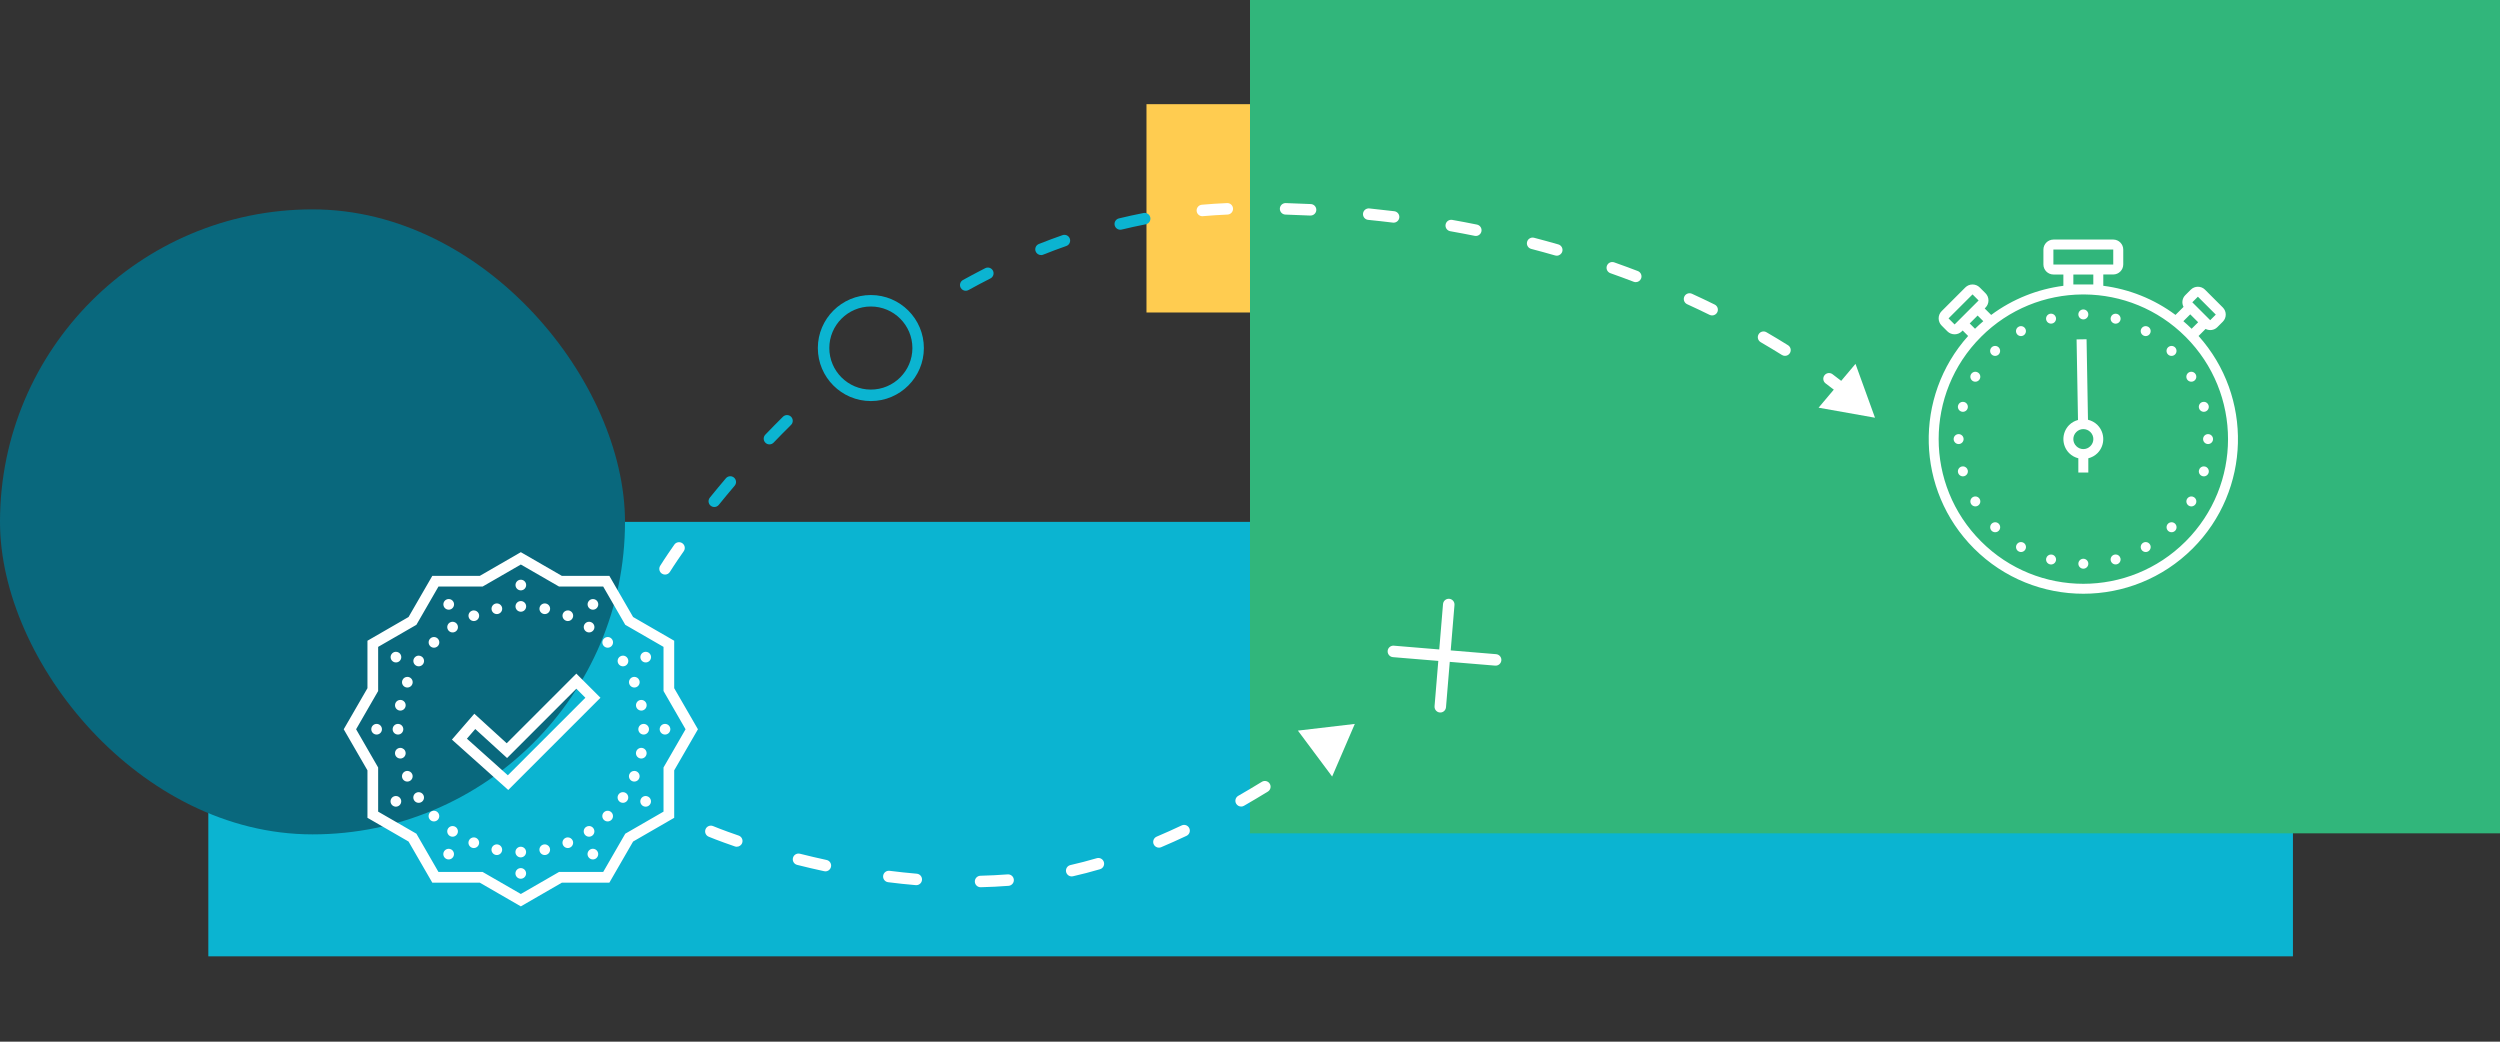
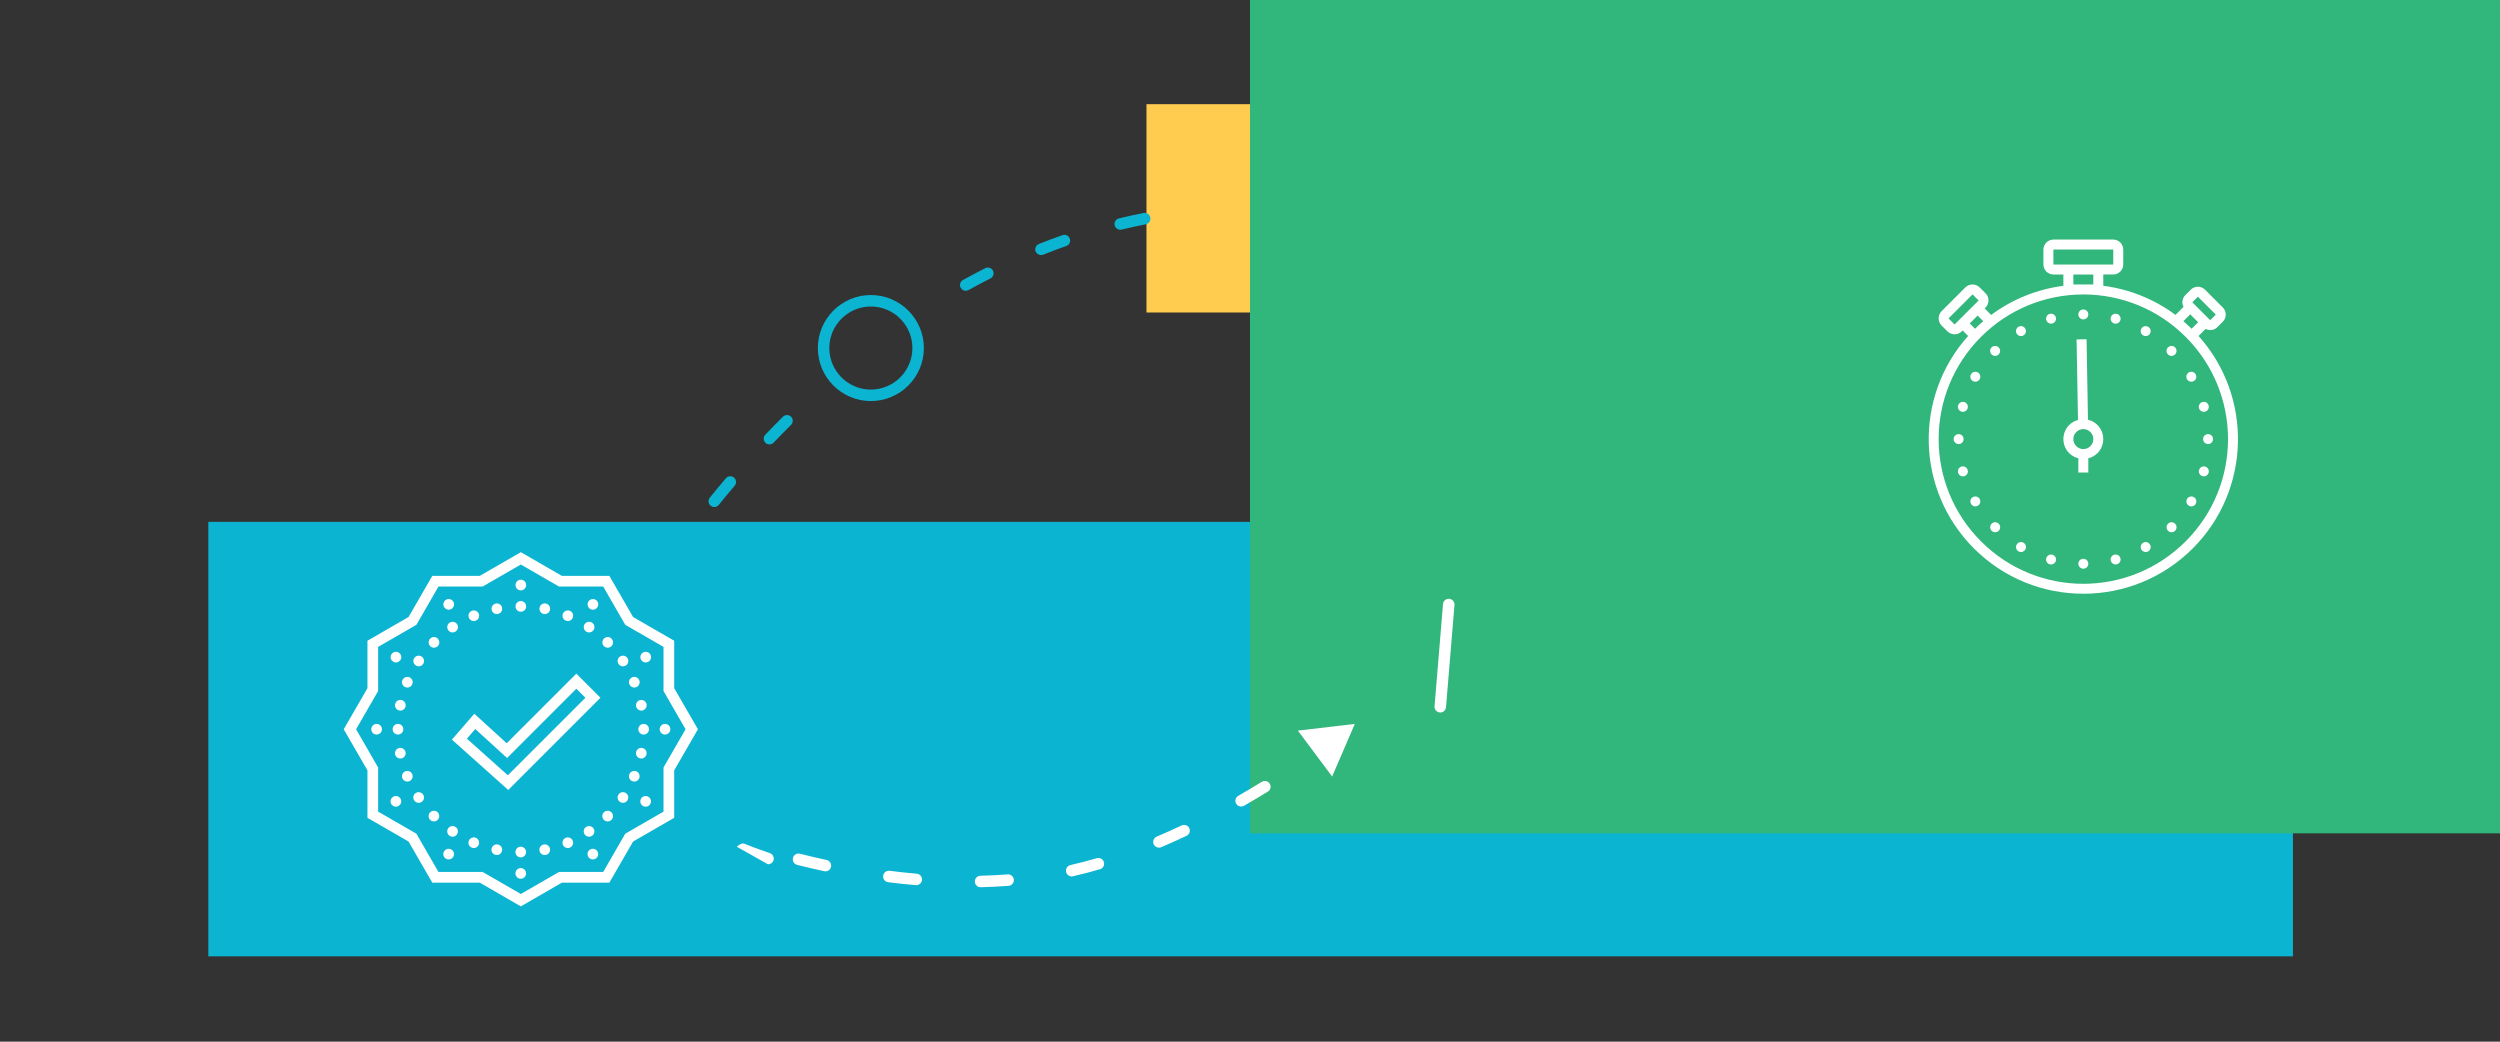
<svg xmlns="http://www.w3.org/2000/svg" viewBox="0 0 1200 500">
  <rect x="0" y="0" width="1200" height="500" fill="#333333" stroke="none" />
  <defs>
    <style>
      .cls-1 {
        fill: #fff;
      }

      .cls-2, .cls-3 {
        fill: #0bb4d1;
      }

      .cls-3, .cls-4, .cls-5, .cls-6, .cls-7 {
        mix-blend-mode: multiply;
      }

      .cls-4 {
        fill: #09687d;
      }

      .cls-5 {
        fill: #31b67b;
      }

      .cls-6 {
        fill: #ffcc50;
      }

      .cls-8 {
        isolation: isolate;
      }
    </style>
  </defs>
  <g class="cls-8">
    <g id="background_shapes" data-name="background shapes">
      <g class="cls-7">
        <rect class="cls-6" x="550.31" y="50" width="100" height="100" />
      </g>
      <g class="cls-7">
        <rect class="cls-3" x="100" y="250.5" width="1000.61" height="208.54" transform="translate(1200.61 709.54) rotate(180)" />
      </g>
      <rect class="cls-5" x="600" y="0" width="600" height="400" />
      <g class="cls-7">
-         <rect class="cls-4" x="0" y="100.5" width="300" height="300" rx="150" ry="150" transform="translate(300 501) rotate(180)" />
-       </g>
+         </g>
    </g>
    <g id="icons_outlined" data-name="icons outlined">
      <path class="cls-2" d="m418.01,192.51c-14.03,0-25.45-11.42-25.45-25.45s11.42-25.45,25.45-25.45,25.45,11.42,25.45,25.45-11.42,25.45-25.45,25.45Zm0-45.39c-10.99,0-19.94,8.94-19.94,19.94s8.94,19.94,19.94,19.94,19.94-8.94,19.94-19.94-8.94-19.94-19.94-19.94Z" />
      <path class="cls-1" d="m985.63,115c-2.62,0-4.79,2.17-4.79,4.79v7.18c0,2.62,2.17,4.79,4.79,4.79h4.79v5.43c-12.29,1.59-24.26,6.26-34.66,13.98l-3.11-3.11.4-.41c1.89-1.88,1.89-5,0-6.89l-2.79-2.79c-.94-.94-2.2-1.42-3.45-1.42s-2.51.48-3.45,1.42l-11.39,11.4c-1.89,1.88-1.89,5,0,6.89l2.79,2.8c1.89,1.88,5.01,1.88,6.9,0l.42-.42,2.62,2.63c-26.12,29.13-25.19,74,2.81,102,28.98,28.97,76.01,28.97,104.99,0,28-28,28.93-72.87,2.81-102l3.37-3.38c1.81.94,4.11.68,5.61-.82l2.68-2.68h0c1.85-1.86,1.85-4.93,0-6.78l-8.59-8.59c-.93-.93-2.15-1.38-3.39-1.38s-2.46.46-3.39,1.38l-2.68,2.68c-1.51,1.51-1.77,3.81-.82,5.61l-3.86,3.85c-10.39-7.73-22.36-12.39-34.66-13.98v-5.43h4.79c2.62,0,4.79-2.17,4.79-4.79v-7.18c0-2.62-2.17-4.79-4.79-4.79h-28.73Zm0,4.79h28.73v7.18h-28.73v-7.18Zm9.58,11.97h9.58v4.79h-9.58v-4.79Zm4.2,9.58h1.18c17.57.15,35.09,6.92,48.51,20.34,27.14,27.13,27.14,71.06,0,98.19-27.13,27.14-71.06,27.14-98.19,0-27.14-27.13-27.14-71.06,0-98.19,13.41-13.42,30.94-20.19,48.51-20.34Zm-52.65.03c.05-.06.07-.06.12,0l2.79,2.79c.06.06.06.07,0,.13l-11.4,11.39c-.05.06-.07.06-.12,0l-2.79-2.79c-.06-.06-.06-.07,0-.13l11.4-11.39Zm108.23,1.05l8.59,8.59-2.68,2.68-8.59-8.59,2.68-2.68Zm-54.99,6.11c-1.32,0-2.39,1.08-2.39,2.39s1.08,2.39,2.39,2.39,2.39-1.08,2.39-2.39-1.08-2.39-2.39-2.39Zm-15.47,2.04c-.06,0-.11,0-.17,0-.16,0-.32.03-.48.07-1.27.35-2.03,1.66-1.69,2.93.35,1.28,1.66,2.04,2.94,1.69,1.28-.34,2.04-1.65,1.69-2.93-.28-1.04-1.22-1.77-2.29-1.78Zm30.94,0c-1.08,0-2.01.73-2.29,1.77-.35,1.28.41,2.59,1.69,2.94s2.59-.41,2.94-1.69c.34-1.28-.42-2.59-1.69-2.93-.22-.07-.43-.09-.65-.08Zm35.84.31l3.8,3.8-3.13,3.12c-1.29-1.26-2.61-2.47-3.97-3.63l3.3-3.29Zm-102.05.58l2.72,2.71c-1.36,1.16-2.68,2.37-3.97,3.63l-2.55-2.54,3.8-3.8Zm20.75,5.08c-.4,0-.8.12-1.14.33-.55.31-.95.83-1.12,1.45-.16.62-.07,1.27.24,1.81.32.55.84.95,1.46,1.12.61.16,1.26.07,1.81-.24,1.14-.66,1.53-2.12.87-3.27-.43-.76-1.24-1.22-2.12-1.2Zm59.81,0c-.81.04-1.55.49-1.96,1.19-.66,1.15-.26,2.61.88,3.27s2.61.27,3.26-.88c.66-1.14.27-2.6-.87-3.26-.4-.23-.85-.34-1.31-.32Zm-28.27,6.3l-4.79.08.68,38.67c-1.55.42-3.01,1.2-4.22,2.4-3.72,3.72-3.72,9.82,0,13.54,1.24,1.24,2.77,2.04,4.38,2.45v6.83h4.79v-6.83c1.61-.41,3.13-1.21,4.38-2.45,3.72-3.72,3.72-9.82,0-13.54-1.29-1.29-2.87-2.1-4.54-2.51l-.68-38.65Zm-43.85,3.21c-.65-.02-1.27.23-1.73.69-.94.94-.94,2.46,0,3.4.45.45,1.06.7,1.69.7s1.24-.25,1.7-.7c.93-.94.93-2.46,0-3.4-.45-.44-1.04-.69-1.66-.69Zm84.66,0c-.65,0-1.27.24-1.73.69-.93.94-.93,2.46,0,3.4.94.93,2.46.93,3.4,0,.93-.94.93-2.46,0-3.4-.45-.44-1.04-.69-1.66-.69Zm9.42,12.39c-.4,0-.8.12-1.14.32-1.14.66-1.53,2.12-.88,3.27.66,1.14,2.13,1.53,3.27.87.55-.31.95-.83,1.12-1.45.16-.62.07-1.27-.24-1.81-.44-.76-1.25-1.22-2.13-1.2Zm-103.74,0c-.8.05-1.54.5-1.95,1.2-.32.55-.4,1.21-.24,1.81.17.62.57,1.14,1.11,1.46,1.15.66,2.61.26,3.27-.88s.27-2.61-.88-3.26c-.39-.23-.85-.35-1.31-.33Zm-5.88,14.44c-1.08,0-2.01.73-2.29,1.77-.35,1.28.41,2.59,1.69,2.94s2.59-.41,2.93-1.69c.35-1.28-.41-2.59-1.69-2.94-.21-.06-.42-.08-.64-.07Zm115.76,0c-.24,0-.49.02-.71.08-1.28.35-2.04,1.66-1.69,2.94.34,1.27,1.65,2.03,2.93,1.69,1.28-.35,2.04-1.66,1.69-2.94-.27-1.02-1.17-1.74-2.22-1.78Zm-57.92,13.09c1.22,0,2.44.47,3.39,1.41,1.89,1.89,1.89,4.88,0,6.77-1.89,1.89-4.88,1.89-6.77,0s-1.89-4.88,0-6.77c.94-.94,2.17-1.41,3.39-1.41Zm-59.86,2.4c-1.32,0-2.39,1.08-2.39,2.39s1.08,2.39,2.39,2.39,2.39-1.08,2.39-2.39-1.08-2.39-2.39-2.39Zm119.73,0c-1.32,0-2.39,1.08-2.39,2.39s1.08,2.39,2.39,2.39,2.39-1.08,2.39-2.39-1.08-2.39-2.39-2.39Zm-117.59,15.49c-.24,0-.49.02-.71.08-1.28.35-2.04,1.66-1.69,2.94.34,1.27,1.65,2.03,2.93,1.69,1.28-.35,2.04-1.66,1.69-2.94-.27-1.01-1.17-1.73-2.22-1.78Zm115.54,0c-1.09,0-2.02.74-2.29,1.78-.35,1.28.41,2.59,1.69,2.93,1.27.35,2.58-.41,2.93-1.68.35-1.28-.41-2.59-1.69-2.94-.21-.06-.42-.08-.64-.08Zm-109.71,14.43c-.4,0-.79.12-1.14.32-1.14.66-1.53,2.12-.87,3.27.31.54.83.94,1.45,1.11s1.27.08,1.81-.24c.55-.31.95-.83,1.12-1.45.16-.62.07-1.27-.24-1.81-.44-.76-1.25-1.22-2.13-1.2Zm103.63,0c-.81.05-1.55.5-1.96,1.2-.65,1.15-.26,2.61.88,3.27.55.32,1.21.4,1.81.24.62-.17,1.14-.57,1.46-1.12.32-.54.4-1.2.24-1.81-.17-.62-.57-1.14-1.12-1.45-.39-.23-.85-.35-1.31-.33Zm-94.02,12.39c-.65,0-1.27.25-1.73.7-.93.94-.93,2.46,0,3.4.94.93,2.46.93,3.4,0,.93-.94.93-2.46,0-3.4-.45-.44-1.04-.69-1.66-.7Zm84.66,0c-.65,0-1.27.25-1.73.7-.93.94-.93,2.46,0,3.4.94.93,2.46.93,3.4,0,.93-.94.93-2.46,0-3.4-.45-.44-1.04-.69-1.66-.7Zm-12.5,9.51c-.39,0-.79.12-1.13.32-1.15.66-1.54,2.13-.88,3.27s2.12,1.54,3.27.88c.54-.32.94-.84,1.11-1.46.17-.61.08-1.26-.24-1.81-.43-.76-1.25-1.22-2.13-1.2Zm-59.91,0c-.82.04-1.56.49-1.96,1.2-.66,1.14-.26,2.61.88,3.26,1.14.66,2.61.27,3.26-.87.33-.55.41-1.21.24-1.81-.16-.62-.56-1.14-1.11-1.46-.4-.23-.85-.34-1.31-.32Zm45.56,5.98c-.07,0-.12,0-.18,0-.16,0-.32.04-.47.07-.62.16-1.14.56-1.46,1.11s-.4,1.21-.24,1.81c.17.62.57,1.14,1.12,1.46s1.21.4,1.82.23c1.27-.34,2.03-1.65,1.69-2.93-.28-1.04-1.22-1.77-2.29-1.78Zm-31.04,0c-1.08,0-2.01.73-2.29,1.77-.35,1.28.41,2.59,1.69,2.93,1.28.35,2.59-.41,2.94-1.69.34-1.27-.42-2.58-1.7-2.93-.21-.06-.42-.08-.64-.07Zm15.52,2.03c-1.32,0-2.39,1.08-2.39,2.39s1.08,2.39,2.39,2.39,2.39-1.08,2.39-2.39-1.08-2.39-2.39-2.39Z" />
      <path class="cls-1" d="m250,265.04l-1.28.74-18.44,10.65h-22.78l-11.39,19.73-19.73,11.39v22.78l-11.39,19.72,11.39,19.72v22.78l19.73,11.39,11.39,19.73h22.78l19.72,11.39,19.72-11.39h22.78l11.39-19.73,19.73-11.39v-22.78l11.39-19.72-11.39-19.72v-22.78l-19.73-11.39-11.39-19.73h-22.78l-19.72-11.39Zm0,5.93l18.35,10.58h21.19l10.59,18.36,18.36,10.59v21.19l10.58,18.35-10.58,18.35v21.19l-18.36,10.59-10.59,18.36h-21.19l-18.35,10.58-18.35-10.58h-21.19l-10.59-18.36-18.36-10.59v-21.19l-10.58-18.35,10.58-18.35v-21.19l18.36-10.59,10.59-18.36h21.19l18.35-10.58Zm0,7.29c-1.41,0-2.56,1.15-2.56,2.56s1.15,2.56,2.56,2.56,2.56-1.15,2.56-2.56-1.15-2.56-2.56-2.56Zm-34.67,9.27c-.43.01-.85.13-1.22.34-.59.34-1.02.9-1.2,1.56-.17.65-.08,1.35.26,1.94.34.59.9,1.02,1.56,1.19.65.18,1.35.09,1.94-.25,1.22-.71,1.64-2.28.93-3.5-.46-.81-1.33-1.3-2.27-1.28Zm69.16.01c-.87.04-1.66.52-2.1,1.28-.71,1.22-.28,2.78.94,3.49s2.79.29,3.49-.93c.35-.59.44-1.29.26-1.95-.17-.66-.6-1.22-1.19-1.56-.42-.24-.91-.36-1.4-.33Zm-34.49.97c-1.41,0-2.56,1.15-2.56,2.56s1.15,2.56,2.56,2.56,2.56-1.15,2.56-2.56-1.15-2.56-2.56-2.56Zm-11.5,1.13c-.17,0-.34.02-.51.05-1.38.28-2.28,1.62-2.01,3.01.28,1.39,1.63,2.29,3.01,2.01,1.39-.28,2.29-1.62,2.02-3.01-.24-1.19-1.29-2.05-2.51-2.06Zm23.07,0c-1.25-.03-2.34.84-2.58,2.06-.28,1.39.62,2.73,2.01,3.01,1.39.28,2.73-.62,3.01-2.01s-.62-2.73-2.01-3.01c-.14-.03-.29-.05-.43-.05Zm11.05,3.35c-1.06-.03-2.02.6-2.43,1.57-.25.63-.25,1.34.01,1.97.26.62.76,1.12,1.39,1.38,1.3.54,2.79-.08,3.33-1.39.55-1.3-.07-2.8-1.38-3.34-.29-.12-.6-.19-.92-.19Zm-45.17,0c-.34,0-.67.06-.99.2-1.31.54-1.93,2.03-1.38,3.34.54,1.3,2.03,1.92,3.33,1.38.63-.25,1.13-.75,1.39-1.38.26-.63.26-1.33.01-1.96-.4-.95-1.33-1.57-2.36-1.58Zm-10.17,5.45c-.52-.01-1.03.14-1.45.43-1.18.79-1.5,2.37-.71,3.56.78,1.18,2.37,1.49,3.56.71.57-.38.96-.96,1.09-1.63.13-.67-.01-1.36-.39-1.93-.46-.7-1.25-1.12-2.09-1.13Zm65.53,0c-.87-.02-1.69.41-2.17,1.13-.79,1.18-.47,2.77.7,3.56,1.18.79,2.76.47,3.56-.7.79-1.18.47-2.76-.71-3.56-.4-.27-.88-.42-1.37-.43Zm-74.47,7.33c-.69-.01-1.36.26-1.84.76-1,.99-1,2.62,0,3.62.99,1,2.62,1,3.62,0,1-.99,1-2.62,0-3.62-.47-.48-1.1-.74-1.77-.76Zm83.39,0c-.69,0-1.36.27-1.84.76-1,.99-1,2.62,0,3.62.99,1,2.62,1,3.62,0,1-.99,1-2.62,0-3.62-.47-.48-1.1-.75-1.77-.76Zm18.16,7.09c-.43.01-.85.13-1.23.34-1.22.71-1.64,2.27-.93,3.5.71,1.22,2.27,1.64,3.49.93.59-.33,1.02-.89,1.2-1.55.18-.66.09-1.36-.25-1.94-.47-.81-1.35-1.3-2.28-1.28Zm-119.95,0c-.87.04-1.66.52-2.1,1.28-.71,1.22-.28,2.79.94,3.49,1.22.71,2.79.29,3.5-.93.7-1.22.28-2.79-.94-3.49-.42-.25-.91-.37-1.4-.35Zm109.12,1.84c-.52,0-1.03.15-1.46.44-1.17.78-1.49,2.37-.7,3.56.79,1.17,2.37,1.49,3.56.7,1.17-.79,1.49-2.37.7-3.56-.46-.7-1.25-1.13-2.09-1.14Zm-98.04,0c-.87-.01-1.69.42-2.17,1.15-.79,1.17-.47,2.76.71,3.55,1.17.79,2.76.47,3.55-.7.38-.56.52-1.26.39-1.92-.13-.67-.52-1.26-1.09-1.63-.41-.28-.88-.43-1.38-.44Zm75.63,8.63l-33.43,33.43-15.54-14.17-10.76,12.42,27.04,24.18,44.27-44.27-11.59-11.59Zm-81.07,1.57c-1.05-.03-2.01.6-2.41,1.57-.55,1.31.07,2.81,1.38,3.35,1.31.54,2.8-.08,3.34-1.39.55-1.3-.07-2.8-1.38-3.34-.29-.12-.61-.19-.93-.19Zm108.91,0c-.34-.01-.67.06-.99.19-1.31.54-1.93,2.04-1.38,3.34.54,1.31,2.03,1.93,3.34,1.39,1.31-.54,1.93-2.04,1.38-3.35-.39-.95-1.32-1.57-2.35-1.57Zm-27.84,5.68l4.34,4.34-37.22,37.22-19.65-17.58,4.01-4.63,15.27,13.92,33.26-33.27Zm-84.41,5.39c-1.25-.04-2.34.83-2.58,2.05-.28,1.39.62,2.74,2.01,3.02,1.39.27,2.73-.63,3.01-2.02.13-.66,0-1.35-.38-1.92-.38-.56-.96-.96-1.63-1.09-.14-.03-.29-.04-.43-.04Zm115.6,0c-.17-.01-.34.01-.51.04-.66.13-1.25.52-1.63,1.09-.37.56-.51,1.25-.38,1.92s.52,1.25,1.09,1.63c.56.38,1.25.52,1.92.39.67-.14,1.25-.53,1.63-1.09.38-.57.52-1.26.39-1.93-.24-1.19-1.29-2.05-2.51-2.05Zm-127.06,11.5c-1.41,0-2.56,1.15-2.56,2.56s1.15,2.56,2.56,2.56,2.56-1.15,2.56-2.56-1.15-2.56-2.56-2.56Zm10.25,0c-1.41,0-2.56,1.15-2.56,2.56s1.15,2.56,2.56,2.56,2.56-1.15,2.56-2.56-1.15-2.56-2.56-2.56Zm117.93,0c-1.41,0-2.56,1.15-2.56,2.56s1.15,2.56,2.56,2.56,2.56-1.15,2.56-2.56-1.15-2.56-2.56-2.56Zm10.25,0c-1.41,0-2.56,1.15-2.56,2.56s1.15,2.56,2.56,2.56,2.56-1.15,2.56-2.56-1.15-2.56-2.56-2.56Zm-11.33,11.5c-1.24-.03-2.33.84-2.57,2.07-.28,1.38.62,2.73,2.01,3.01,1.39.27,2.73-.63,3.01-2.01.28-1.39-.62-2.74-2.01-3.02-.14-.02-.29-.04-.44-.05Zm-115.7.01c-.18,0-.35.01-.51.04-.67.14-1.26.53-1.64,1.09-.37.57-.51,1.26-.38,1.93.13.66.52,1.25,1.09,1.63.56.37,1.25.51,1.92.38s1.25-.52,1.63-1.09c.38-.56.52-1.25.38-1.92-.23-1.19-1.28-2.05-2.49-2.06Zm3.36,11.06c-.35,0-.69.06-1,.19-1.31.55-1.93,2.04-1.39,3.35s2.04,1.93,3.35,1.38c1.3-.54,1.92-2.03,1.38-3.34-.39-.95-1.32-1.57-2.34-1.58Zm108.97,0c-1.05-.02-2.01.6-2.41,1.58-.55,1.31.07,2.8,1.38,3.34.63.26,1.33.26,1.96,0,.63-.26,1.13-.76,1.38-1.38.55-1.31-.07-2.81-1.38-3.35-.29-.12-.61-.18-.93-.19Zm-5.46,10.19c-.87-.02-1.69.41-2.17,1.13-.79,1.18-.47,2.77.7,3.57.57.37,1.26.51,1.93.38.67-.14,1.25-.53,1.63-1.1.78-1.17.47-2.76-.71-3.56-.41-.27-.88-.42-1.38-.42Zm-98.06,0c-.52-.01-1.03.14-1.45.43-1.18.79-1.5,2.37-.71,3.56.78,1.18,2.37,1.49,3.56.71.57-.38.96-.96,1.09-1.63s-.01-1.36-.39-1.93c-.46-.7-1.25-1.12-2.09-1.13Zm-11.02,1.85c-.43.01-.85.13-1.22.34-1.22.71-1.65,2.27-.94,3.5.34.58.9,1.01,1.56,1.19.65.18,1.35.09,1.94-.26.59-.33,1.02-.89,1.19-1.55.18-.66.09-1.36-.25-1.94-.47-.81-1.35-1.3-2.28-1.28Zm119.82,0c-.87.05-1.66.53-2.09,1.28-.71,1.23-.29,2.79.93,3.5.59.34,1.29.43,1.95.26.66-.18,1.22-.61,1.56-1.2.34-.58.43-1.28.25-1.94-.18-.66-.61-1.22-1.2-1.55-.42-.25-.91-.37-1.4-.35Zm-101.47,7.08c-.69-.01-1.36.26-1.84.75-1,1-1,2.62,0,3.63.99,1,2.62,1,3.62,0,1-1,1-2.62,0-3.63-.47-.47-1.1-.74-1.77-.75Zm83.39.01c-.69-.02-1.36.25-1.85.75-1,.99-1,2.62,0,3.62,1,1,2.62,1,3.63,0,1-.99,1-2.62,0-3.62-.47-.48-1.1-.74-1.77-.75Zm-8.93,7.32c-.52,0-1.03.15-1.46.44-1.17.78-1.49,2.37-.7,3.55.79,1.18,2.37,1.5,3.56.71,1.17-.79,1.49-2.37.7-3.56-.46-.7-1.25-1.13-2.09-1.14Zm-65.5.01c-.87-.02-1.69.41-2.18,1.13-.78,1.18-.46,2.76.71,3.56,1.18.79,2.76.47,3.56-.71.79-1.17.47-2.76-.7-3.55-.41-.28-.89-.43-1.38-.43Zm10.19,5.45c-1.05-.03-2.01.6-2.41,1.57-.55,1.31.07,2.81,1.38,3.35,1.31.54,2.8-.08,3.35-1.39.54-1.3-.08-2.8-1.39-3.34-.29-.12-.61-.19-.93-.19Zm45.1,0c-.35-.01-.69.06-1,.19-1.31.54-1.93,2.04-1.39,3.34.54,1.31,2.04,1.93,3.35,1.39,1.3-.54,1.92-2.04,1.38-3.35-.39-.94-1.32-1.57-2.34-1.57Zm-34.02,3.35c-1.25-.03-2.34.84-2.59,2.06-.13.67.01,1.36.39,1.92.38.57.96.96,1.63,1.09,1.39.28,2.73-.62,3.01-2.01.13-.67-.01-1.36-.38-1.92-.38-.57-.97-.96-1.64-1.09-.14-.03-.28-.05-.42-.05Zm22.94,0c-.17,0-.34.02-.51.05-1.39.28-2.29,1.62-2.01,3.01s1.62,2.29,3.01,2.01c1.39-.28,2.29-1.62,2.01-3.01-.24-1.19-1.28-2.05-2.5-2.06Zm-11.52,1.13c-1.41,0-2.56,1.15-2.56,2.56s1.15,2.56,2.56,2.56,2.56-1.15,2.56-2.56-1.15-2.56-2.56-2.56Zm34.54.97c-.42.02-.84.13-1.21.35-1.23.71-1.65,2.27-.94,3.49.71,1.23,2.27,1.65,3.5.95.58-.34,1.01-.9,1.19-1.56s.09-1.36-.26-1.95c-.46-.81-1.34-1.3-2.28-1.28Zm-69.27.02c-.87.04-1.66.52-2.1,1.27-.34.59-.43,1.29-.26,1.94.18.66.61,1.22,1.2,1.56,1.22.71,2.79.28,3.49-.94.71-1.22.29-2.79-.93-3.5-.43-.24-.91-.36-1.4-.33Zm34.73,9.26c-1.41,0-2.56,1.15-2.56,2.56s1.15,2.56,2.56,2.56,2.56-1.15,2.56-2.56-1.15-2.56-2.56-2.56Z" />
      <g>
-         <path class="cls-1" d="m470.68,425.87c-1.49,0-2.72-1.19-2.76-2.69-.04-1.52,1.17-2.79,2.69-2.82,4.4-.11,8.8-.33,13.07-.66,1.51-.1,2.84,1.02,2.96,2.54.12,1.52-1.02,2.84-2.54,2.96-4.37.34-8.87.56-13.37.67-.02,0-.04,0-.07,0Zm-30.86-1c-.08,0-.16,0-.24,0-4.37-.37-8.84-.85-13.28-1.41-1.51-.19-2.58-1.57-2.39-3.08.19-1.51,1.57-2.58,3.08-2.39,4.37.55,8.76,1.02,13.06,1.39,1.52.13,2.64,1.46,2.51,2.98-.12,1.44-1.33,2.52-2.75,2.52Zm74.6-4.19c-1.26,0-2.4-.87-2.69-2.15-.34-1.49.59-2.96,2.08-3.3,4.13-.94,8.39-2.04,12.64-3.29,1.46-.43,2.99.41,3.42,1.87.43,1.46-.41,2.99-1.87,3.42-4.37,1.28-8.73,2.42-12.98,3.38-.21.05-.41.07-.61.07Zm-118.22-2.44c-.19,0-.39-.02-.59-.06-4.32-.93-8.69-1.96-12.99-3.04-1.48-.37-2.37-1.87-2-3.35.37-1.48,1.87-2.37,3.35-2,4.24,1.07,8.54,2.08,12.8,3,1.49.32,2.44,1.79,2.11,3.28-.28,1.29-1.42,2.18-2.69,2.18Zm160.09-11.36c-1.07,0-2.1-.63-2.54-1.68-.59-1.4.06-3.02,1.46-3.62,3.93-1.67,7.97-3.47,11.98-5.37,1.38-.65,3.02-.06,3.67,1.32.65,1.38.06,3.02-1.32,3.67-4.08,1.93-8.19,3.76-12.19,5.46-.35.15-.72.22-1.07.22Zm-202.63-.44c-.3,0-.6-.05-.9-.15-7.93-2.72-12.43-4.6-12.61-4.68-1.4-.59-2.06-2.21-1.48-3.61s2.2-2.07,3.61-1.48c.04.02,4.53,1.9,12.27,4.55,1.44.5,2.21,2.06,1.71,3.5-.39,1.14-1.46,1.86-2.61,1.86Zm242.09-19.3c-.96,0-1.89-.5-2.4-1.39-.76-1.32-.3-3.01,1.02-3.76,3.76-2.16,7.57-4.42,11.32-6.72,1.3-.8,3-.39,3.79.91.8,1.3.39,3-.91,3.79-3.8,2.33-7.65,4.62-11.46,6.81-.43.25-.9.37-1.37.37Z" />
+         <path class="cls-1" d="m470.68,425.87c-1.49,0-2.72-1.19-2.76-2.69-.04-1.52,1.17-2.79,2.69-2.82,4.4-.11,8.8-.33,13.07-.66,1.51-.1,2.84,1.02,2.96,2.54.12,1.52-1.02,2.84-2.54,2.96-4.37.34-8.87.56-13.37.67-.02,0-.04,0-.07,0Zm-30.86-1c-.08,0-.16,0-.24,0-4.37-.37-8.84-.85-13.28-1.41-1.51-.19-2.58-1.57-2.39-3.08.19-1.51,1.57-2.58,3.08-2.39,4.37.55,8.76,1.02,13.06,1.39,1.52.13,2.64,1.46,2.51,2.98-.12,1.44-1.33,2.52-2.75,2.52Zm74.6-4.19c-1.26,0-2.4-.87-2.69-2.15-.34-1.49.59-2.96,2.08-3.3,4.13-.94,8.39-2.04,12.64-3.29,1.46-.43,2.99.41,3.42,1.87.43,1.46-.41,2.99-1.87,3.42-4.37,1.28-8.73,2.42-12.98,3.38-.21.05-.41.07-.61.07Zm-118.22-2.44c-.19,0-.39-.02-.59-.06-4.32-.93-8.69-1.96-12.99-3.04-1.48-.37-2.37-1.87-2-3.35.37-1.48,1.87-2.37,3.35-2,4.24,1.07,8.54,2.08,12.8,3,1.49.32,2.44,1.79,2.11,3.28-.28,1.29-1.42,2.18-2.69,2.18Zm160.09-11.36c-1.07,0-2.1-.63-2.54-1.68-.59-1.4.06-3.02,1.46-3.62,3.93-1.67,7.97-3.47,11.98-5.37,1.38-.65,3.02-.06,3.67,1.32.65,1.38.06,3.02-1.32,3.67-4.08,1.93-8.19,3.76-12.19,5.46-.35.15-.72.22-1.07.22Zm-202.63-.44s2.2-2.07,3.61-1.48c.04.02,4.53,1.9,12.27,4.55,1.44.5,2.21,2.06,1.71,3.5-.39,1.14-1.46,1.86-2.61,1.86Zm242.09-19.3c-.96,0-1.89-.5-2.4-1.39-.76-1.32-.3-3.01,1.02-3.76,3.76-2.16,7.57-4.42,11.32-6.72,1.3-.8,3-.39,3.79.91.8,1.3.39,3-.91,3.79-3.8,2.33-7.65,4.62-11.46,6.81-.43.25-.9.37-1.37.37Z" />
        <polygon class="cls-1" points="639.43 372.74 650.31 347.48 622.99 350.69 639.43 372.74" />
      </g>
      <g>
        <path class="cls-1" d="m689.81,341.55c-.81-.54-1.31-1.49-1.23-2.53l4.07-49.08c.13-1.52,1.46-2.65,2.98-2.52,1.52.13,2.65,1.46,2.52,2.98l-4.07,49.08c-.13,1.52-1.46,2.65-2.98,2.52-.48-.04-.92-.2-1.29-.45Z" />
-         <path class="cls-1" d="m667.3,314.98c-.81-.54-1.31-1.49-1.23-2.53.13-1.52,1.46-2.65,2.98-2.52l49.08,4.07c1.52.13,2.65,1.46,2.52,2.98-.13,1.52-1.46,2.65-2.98,2.52l-49.08-4.07c-.48-.04-.92-.2-1.29-.45Z" />
      </g>
      <g>
-         <path class="cls-1" d="m319.22,275.8c-.49,0-.99-.13-1.44-.41-1.3-.8-1.7-2.5-.91-3.79.09-.15,2.38-3.85,6.81-10.18.88-1.25,2.6-1.55,3.84-.67,1.25.87,1.55,2.59.67,3.84-4.33,6.17-6.61,9.87-6.63,9.9-.52.85-1.43,1.31-2.35,1.31Zm563.74-87.4c-.59,0-1.19-.19-1.7-.58-1.6-1.25-3.27-2.53-4.97-3.79-1.22-.91-1.47-2.64-.56-3.86.91-1.22,2.64-1.47,3.86-.56,1.73,1.29,3.44,2.59,5.07,3.87,1.2.94,1.41,2.67.48,3.87-.54.7-1.36,1.06-2.18,1.06Zm-26.17-17.59c-.5,0-1-.14-1.46-.42-3.32-2.07-6.76-4.14-10.21-6.15-1.32-.77-1.76-2.45-1-3.77.76-1.32,2.45-1.77,3.77-1,3.5,2.03,6.99,4.13,10.36,6.24,1.29.81,1.69,2.51.88,3.8-.52.84-1.42,1.3-2.34,1.3Zm-34.97-19.4c-.41,0-.82-.09-1.22-.28-3.54-1.74-7.16-3.46-10.77-5.11-1.39-.63-1.99-2.27-1.36-3.66.63-1.38,2.27-1.99,3.66-1.36,3.66,1.67,7.33,3.42,10.91,5.18,1.37.67,1.93,2.33,1.26,3.69-.48.98-1.46,1.54-2.48,1.54Zm-36.66-15.98c-.33,0-.66-.06-.99-.18-3.68-1.41-7.44-2.8-11.19-4.12-1.44-.51-2.19-2.08-1.68-3.52.51-1.44,2.08-2.19,3.52-1.68,3.79,1.34,7.61,2.75,11.33,4.17,1.42.54,2.13,2.14,1.59,3.56-.42,1.1-1.47,1.77-2.58,1.77Zm-37.92-12.69c-.25,0-.51-.04-.76-.11-3.8-1.09-7.67-2.16-11.51-3.16-1.47-.38-2.36-1.89-1.97-3.37.38-1.47,1.89-2.36,3.37-1.97,3.88,1.01,7.79,2.09,11.64,3.19,1.46.42,2.31,1.95,1.89,3.41-.35,1.21-1.45,2-2.65,2Zm-38.85-9.48c-.18,0-.36-.02-.55-.06-3.87-.78-7.82-1.53-11.73-2.22-1.5-.27-2.5-1.7-2.23-3.2.27-1.5,1.69-2.5,3.2-2.23,3.95.7,7.94,1.46,11.85,2.25,1.49.3,2.46,1.76,2.16,3.25-.26,1.31-1.41,2.21-2.7,2.21Zm-39.47-6.38c-.11,0-.22,0-.34-.02-3.93-.48-7.92-.93-11.86-1.32-1.52-.15-2.62-1.5-2.47-3.02.15-1.52,1.5-2.62,3.02-2.47,3.98.4,8.01.85,11.99,1.34,1.51.19,2.59,1.56,2.4,3.07-.17,1.4-1.36,2.42-2.73,2.42Zm-91.79-3.1c-1.41,0-2.62-1.08-2.74-2.52-.13-1.52.99-2.86,2.51-2.99,4-.35,8.07-.62,12.09-.79,1.51-.08,2.81,1.12,2.87,2.64.06,1.52-1.12,2.81-2.64,2.87-3.94.17-7.92.43-11.84.77-.08,0-.16.01-.25.01Zm51.95-.31s-.09,0-.14,0c-3.96-.2-7.97-.35-11.93-.47-1.52-.04-2.72-1.31-2.68-2.84.04-1.5,1.27-2.68,2.76-2.68.03,0,.05,0,.08,0,4,.11,8.05.27,12.04.47,1.52.08,2.69,1.37,2.62,2.89-.07,1.47-1.29,2.62-2.75,2.62Z" />
-         <polygon class="cls-1" points="872.92 195.69 900 200.51 890.64 174.65 872.92 195.69" />
-       </g>
+         </g>
      <g>
        <path class="cls-2" d="m342.86,243.36c-.61,0-1.22-.2-1.73-.61-1.18-.96-1.37-2.69-.41-3.88,2.51-3.11,5.11-6.24,7.72-9.31.99-1.16,2.73-1.3,3.89-.31,1.16.99,1.3,2.73.31,3.89-2.58,3.03-5.15,6.13-7.63,9.2-.54.67-1.34,1.02-2.15,1.02Z" />
        <path class="cls-2" d="m369.34,213.31c-.69,0-1.38-.25-1.91-.77-1.1-1.05-1.13-2.8-.08-3.9,2.79-2.91,5.65-5.81,8.48-8.61,1.08-1.07,2.83-1.06,3.9.02,1.07,1.08,1.06,2.83-.02,3.9-2.8,2.77-5.62,5.63-8.38,8.51-.54.56-1.27.85-1.99.85Z" />
        <path class="cls-2" d="m463.56,139.57c-.97,0-1.91-.51-2.42-1.42-.74-1.33-.25-3.01,1.08-3.75,3.54-1.96,7.13-3.86,10.69-5.67,1.36-.69,3.02-.15,3.71,1.21.69,1.36.14,3.02-1.21,3.71-3.5,1.77-7.04,3.65-10.52,5.57-.42.23-.88.35-1.33.35Z" />
        <path class="cls-2" d="m499.68,122.43c-1.1,0-2.13-.66-2.56-1.74-.56-1.42.13-3.02,1.54-3.58,3.75-1.49,7.56-2.92,11.34-4.24,1.44-.5,3.01.25,3.52,1.69.5,1.44-.25,3.01-1.69,3.52-3.71,1.3-7.45,2.7-11.13,4.17-.33.13-.68.2-1.02.2Z" />
        <path class="cls-2" d="m537.73,110.27c-1.24,0-2.37-.85-2.68-2.11-.36-1.48.55-2.97,2.03-3.33,3.92-.95,7.9-1.82,11.83-2.59,1.5-.29,2.94.68,3.24,2.18.29,1.5-.68,2.94-2.18,3.24-3.85.75-7.75,1.61-11.59,2.54-.22.05-.44.08-.65.08Z" />
      </g>
    </g>
  </g>
</svg>